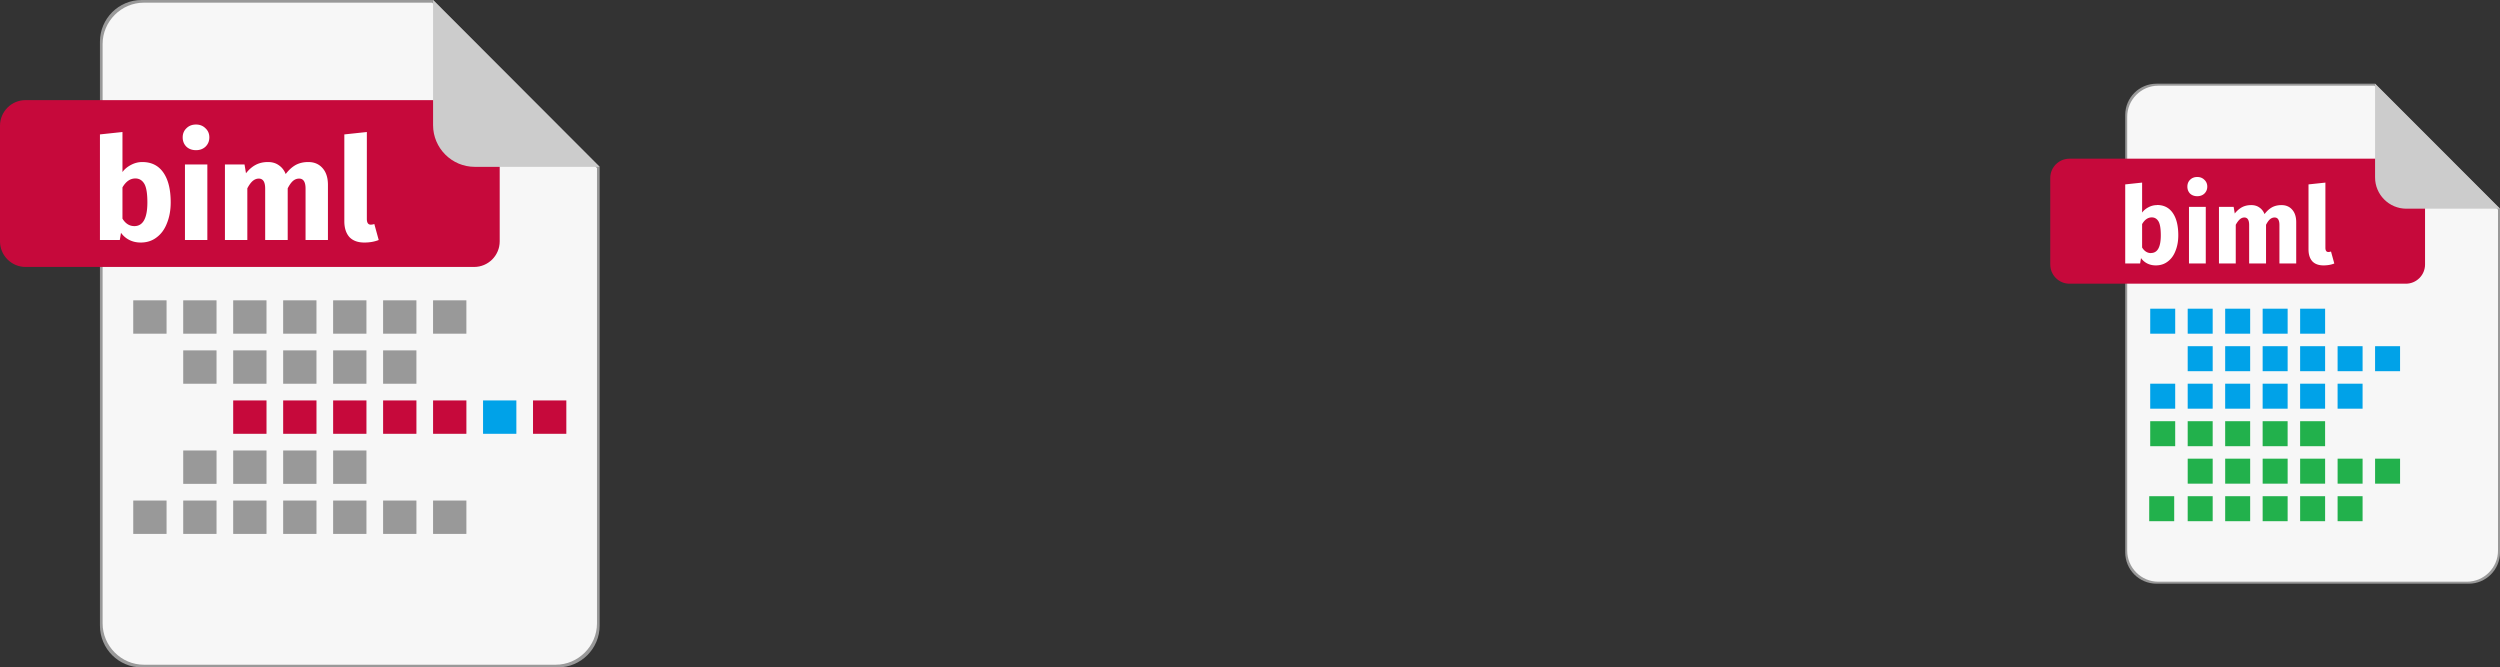
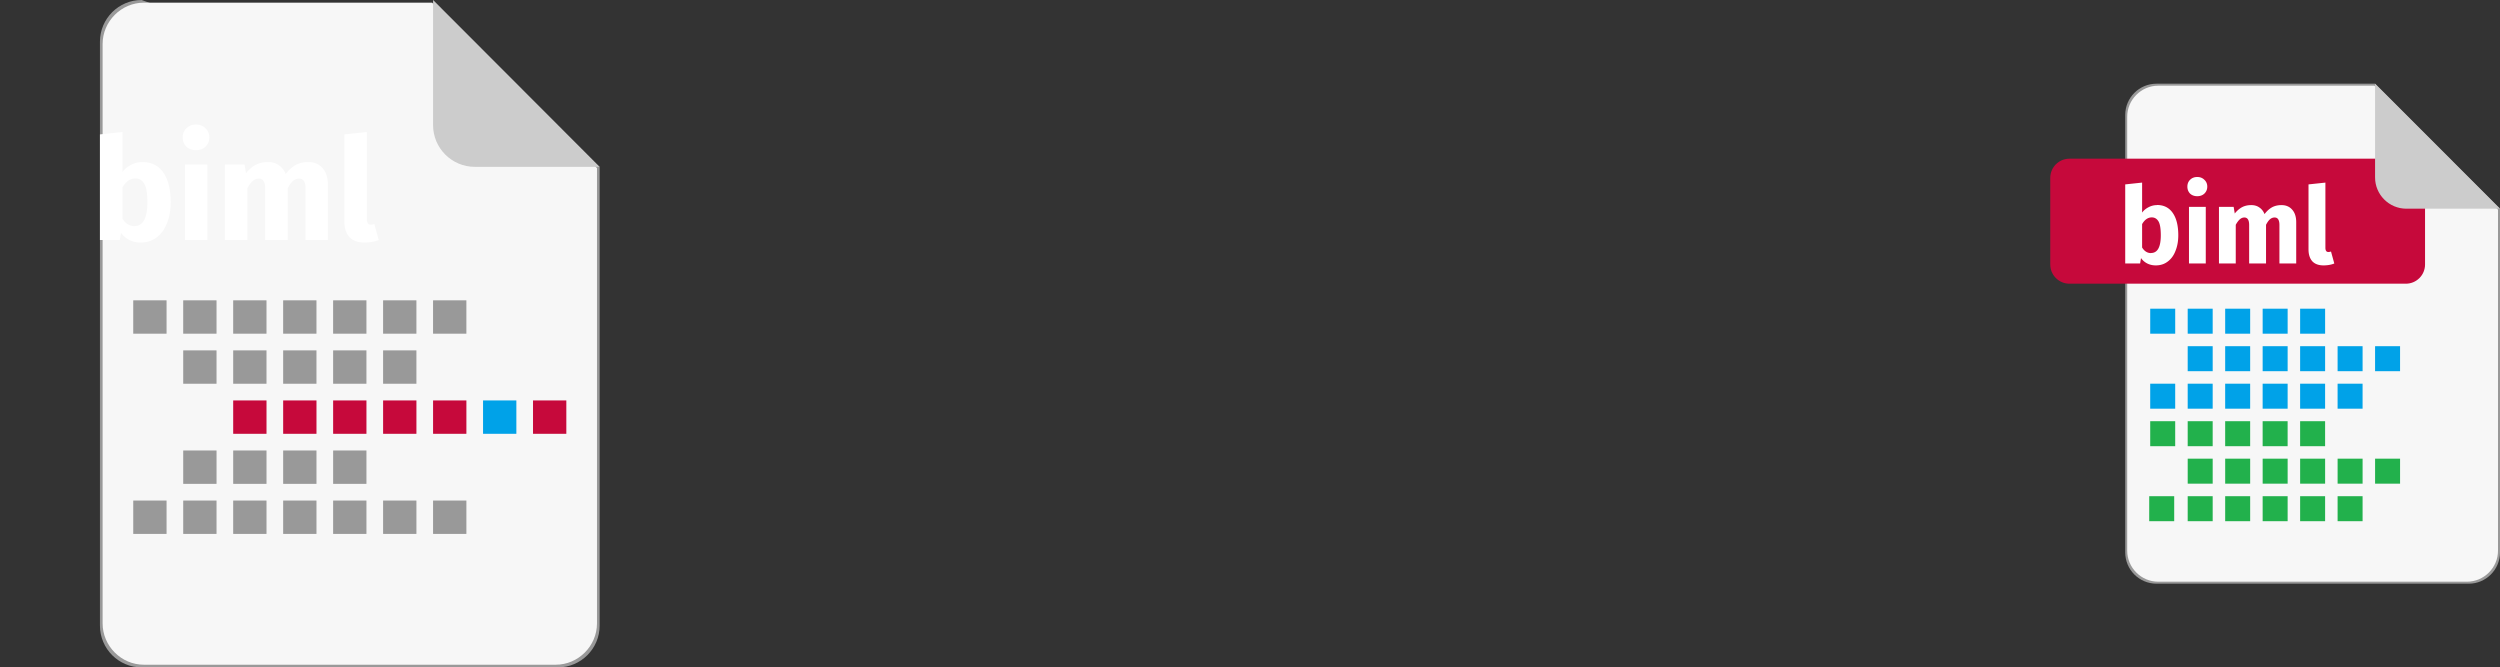
<svg xmlns="http://www.w3.org/2000/svg" viewBox="0 0 1134 302.727">
  <rect x="0" y="0" width="1134" height="302.727" fill="#333333" stroke="none" />
-   <path fill="#999" d="M64.253 0c-10.457 0-18.92 8.476-18.92 18.95v264.826c0 10.475 8.463 18.95 18.92 18.95H253.08c10.396 0 18.919-8.475 18.919-18.95V75.682L196.444 0z" />
+   <path fill="#999" d="M64.253 0c-10.457 0-18.92 8.476-18.92 18.95v264.826c0 10.475 8.463 18.95 18.92 18.95H253.08c10.396 0 18.919-8.475 18.919-18.95V75.682z" />
  <path fill="#f7f7f7" d="M65.28 1.21c-10.275 0-18.738 8.477-18.738 18.77v262.767c0 10.293 8.463 18.769 18.738 18.769h186.773c10.276 0 18.738-8.476 18.738-18.769V76.287l-74.77-75.076z" />
-   <path fill="#c6093b" d="M215.061 45.409c6.41 0 11.606 5.205 11.606 11.625v52.433c0 6.42-5.196 11.624-11.606 11.624H11.605C5.195 121.09 0 115.886 0 109.467V57.034c0-6.42 5.196-11.625 11.605-11.625z" />
  <path fill="#ccc" d="M215.364 75.682H272L196.444 0v56.792c0 10.353 8.463 18.89 18.92 18.89z" />
  <path fill="#fff" d="M64.555 73.502c4.15 0 7.333 1.594 9.55 4.783 2.216 3.19 3.324 7.69 3.324 13.502 0 3.511-.564 6.66-1.692 9.445-1.048 2.744-2.6 4.884-4.654 6.417-2.015 1.575-4.433 2.362-7.254 2.362-1.893 0-3.606-.383-5.137-1.15a10.264 10.264 0 01-3.808-3.27l-.544 3.27h-9.007V60.968l10.216-1.09v18.164c.967-1.332 2.276-2.422 3.928-3.27 1.612-.847 3.305-1.27 5.078-1.27zm-3.627 29.062c3.949 0 5.924-3.592 5.924-10.777 0-4.037-.464-6.842-1.39-8.416-.968-1.615-2.317-2.422-4.05-2.422-2.338 0-4.292 1.352-5.863 4.057v14.167c1.37 2.26 3.183 3.391 5.44 3.391zm22.969 6.297V74.591h10.155v34.269zm5.017-52.372c1.733 0 3.163.565 4.291 1.695 1.169 1.09 1.753 2.463 1.753 4.117 0 1.696-.584 3.108-1.753 4.238-1.128 1.05-2.558 1.575-4.291 1.575-1.773 0-3.224-.525-4.352-1.575-1.129-1.13-1.693-2.542-1.693-4.238 0-1.654.564-3.027 1.693-4.117 1.128-1.13 2.579-1.695 4.352-1.695zm50.954 17.013c2.701 0 4.856.928 6.468 2.785 1.612 1.817 2.418 4.34 2.418 7.568v25.005h-10.155V85.55c0-3.027-.967-4.54-2.901-4.54-1.048 0-1.995.363-2.841 1.09-.806.726-1.592 1.836-2.357 3.33v23.43h-10.216V85.55c0-3.027-.967-4.54-2.901-4.54-1.007 0-1.954.383-2.841 1.15-.805.727-1.591 1.817-2.357 3.27v23.43H102.03V74.593h8.886l.664 3.996c1.33-1.695 2.801-2.967 4.413-3.814 1.612-.848 3.465-1.272 5.561-1.272 1.894 0 3.506.465 4.835 1.393 1.451.968 2.519 2.32 3.204 4.056 1.37-1.816 2.881-3.189 4.533-4.117 1.652-.888 3.566-1.332 5.742-1.332zm26.536 25.792c0 1.736.584 2.604 1.752 2.604.605 0 1.149-.101 1.632-.303l1.995 7.265c-1.894.768-4.07 1.151-6.528 1.151-2.901 0-5.138-.807-6.709-2.422-1.572-1.736-2.358-4.158-2.358-7.266V60.97l10.216-1.09z" />
  <path fill="#999" d="M151.111 204.34h15.111v15.137h-15.111zm-22.667 0h15.112v15.137h-15.112zm-22.666 0h15.111v15.137h-15.111zm-22.667 0h15.111v15.137h-15.11zm113.333 22.706h15.112v15.136h-15.112zm-22.666 0h15.111v15.136h-15.111zm-22.667 0h15.111v15.136h-15.111zm-22.667 0h15.112v15.136h-15.112zm-22.666 0h15.111v15.136h-15.111zm-22.667 0h15.111v15.136h-15.11zm-22.666 0h15.11v15.136h-15.11zm113.333-68.114h15.111v15.136h-15.111zm-22.667 0h15.111v15.136h-15.111zm-22.667 0h15.112v15.136h-15.112zm-22.666 0h15.111v15.136h-15.111zm-22.667 0h15.111v15.136h-15.11zm113.333-22.705h15.112v15.136h-15.112zm-22.666 0h15.111v15.136h-15.111zm-22.667 0h15.111v15.136h-15.111zm-22.667 0h15.112v15.136h-15.112zm-22.666 0h15.111v15.136h-15.111zm-22.667 0h15.111v15.136h-15.11zm-22.666 0h15.11v15.136h-15.11z" />
  <path fill="#c6093b" d="M241.778 181.636h15.111v15.136h-15.111z" />
  <path fill="#00a2e8" d="M219.111 181.636h15.111v15.136h-15.111z" />
  <path fill="#c6093b" d="M196.444 181.636h15.112v15.136h-15.112zm-22.666 0h15.111v15.136h-15.111zm-22.667 0h15.111v15.136h-15.111zm-22.667 0h15.112v15.136h-15.112zm-22.666 0h15.111v15.136h-15.111z" />
  <path fill="#999" d="M978.19 37.966c-7.843 0-14.19 6.35-14.19 14.197v198.401c0 7.848 6.347 14.198 14.19 14.198h141.666c7.752 0 14.144-6.35 14.144-14.198V94.665l-56.667-56.699z" />
  <path fill="#f7f7f7" d="M978.96 38.873c-7.707 0-14.053 6.35-14.053 14.062v196.859c0 7.71 6.346 14.06 14.053 14.06h140.08c7.707 0 14.053-6.35 14.053-14.06V95.119l-56.077-56.246z" />
  <path fill="#c6093b" d="M1091.296 71.985c4.807 0 8.704 3.9 8.704 8.71v39.28c0 4.81-3.897 8.71-8.704 8.71H938.704c-4.807 0-8.704-3.9-8.704-8.71v-39.28c0-4.81 3.897-8.71 8.704-8.71z" />
  <path fill="#ccc" d="M1091.523 94.665H1134l-56.667-56.699v42.547c0 7.756 6.347 14.152 14.19 14.152z" />
  <path fill="#fff" d="M1054.803 112.355c0 1.3.438 1.95 1.314 1.95a3.15 3.15 0 001.224-.226l1.496 5.443c-1.42.574-3.052.862-4.896.862-2.176 0-3.853-.605-5.032-1.815-1.178-1.3-1.768-3.115-1.768-5.443V83.643l7.662-.817zm-19.947-19.323c2.055 0 3.687.695 4.896 2.087 1.209 1.36 1.813 3.25 1.813 5.67v18.733h-7.616v-17.463c0-2.268-.725-3.402-2.176-3.402-.785 0-1.496.272-2.13.816-.605.544-1.194 1.376-1.768 2.495v17.554h-7.662v-17.463c0-2.268-.725-3.402-2.176-3.402-.755 0-1.45.287-2.085.861-.604.545-1.209 1.361-1.813 2.45v17.554h-7.616V93.849h6.664l.498 2.993c1.028-1.27 2.131-2.222 3.31-2.857 1.209-.635 2.599-.953 4.17-.953 1.42 0 2.63.348 3.627 1.043 1.088.726 1.889 1.739 2.403 3.04 1.027-1.361 2.16-2.39 3.4-3.085 1.239-.665 2.674-.998 4.306-.998zm-41.933 26.49V93.849h7.616v25.673zm3.762-39.236c1.3 0 2.373.423 3.219 1.27.876.817 1.315 1.845 1.315 3.085 0 1.27-.439 2.328-1.315 3.175-.846.786-1.919 1.18-3.219 1.18-1.33 0-2.417-.394-3.264-1.18-.816-.847-1.224-1.905-1.224-3.175 0-1.24.408-2.268 1.224-3.085.847-.847 1.935-1.27 3.264-1.27zm-18.269 12.7c3.113 0 5.5 1.21 7.163 3.63 1.662 2.388 2.493 5.76 2.493 10.114 0 2.631-.423 4.99-1.27 7.077-.785 2.056-1.949 3.659-3.49 4.808-1.511 1.179-3.324 1.769-5.44 1.769-1.42 0-2.705-.288-3.853-.862a7.691 7.691 0 01-2.856-2.45l-.408 2.45H964v-35.88l7.661-.816v13.608c.726-.998 1.708-1.814 2.947-2.45a8.08 8.08 0 013.808-.952zm-2.72 21.773c2.962 0 4.443-2.676 4.443-8.029 0-3.024-.348-5.125-1.043-6.304-.725-1.21-1.738-1.815-3.037-1.815-1.753 0-3.219 1.013-4.398 3.04v10.613c1.028 1.694 2.388 2.54 4.08 2.54z" />
  <path fill="#00a2e8" d="M1060.333 174.044h11.334v11.339h-11.334zm-17 0h11.334v11.339h-11.334zm-17 0h11.334v11.339h-11.334zm-17 0h11.334v11.339h-11.334zm-17 0h11.334v11.339h-11.334zm-17 0h11.334v11.339h-11.334zm102-17.01h11.334v11.34h-11.334zm-17 0h11.334v11.34h-11.334zm-17 0h11.334v11.34h-11.334zm-17 0h11.334v11.34h-11.334zm-17 0h11.334v11.34h-11.334zm-17 0h11.334v11.34h-11.334zm51-17.01h11.334v11.34h-11.334zm-17 0h11.334v11.34h-11.334zm-17 0h11.334v11.34h-11.334zm-17 0h11.334v11.34h-11.334zm-17 0h11.334v11.34h-11.334z" />
  <path fill="#22b14c" d="M1043.333 191.053h11.334v11.34h-11.334zm-17 0h11.334v11.34h-11.334zm-17 0h11.334v11.34h-11.334zm-17 0h11.334v11.34h-11.334zm-17 0h11.334v11.34h-11.334zm85 34.02h11.334v11.34h-11.334zm-17 0h11.334v11.34h-11.334zm-17 0h11.334v11.34h-11.334zm-17 0h11.334v11.34h-11.334zm-17 0h11.334v11.34h-11.334zm-17.453 0h11.333v11.34H974.88zm102.453-17.01h11.334v11.34h-11.334zm-17 0h11.334v11.34h-11.334zm-17 0h11.334v11.34h-11.334zm-17 0h11.334v11.34h-11.334zm-17 0h11.334v11.34h-11.334zm-17 0h11.334v11.34h-11.334z" />
</svg>